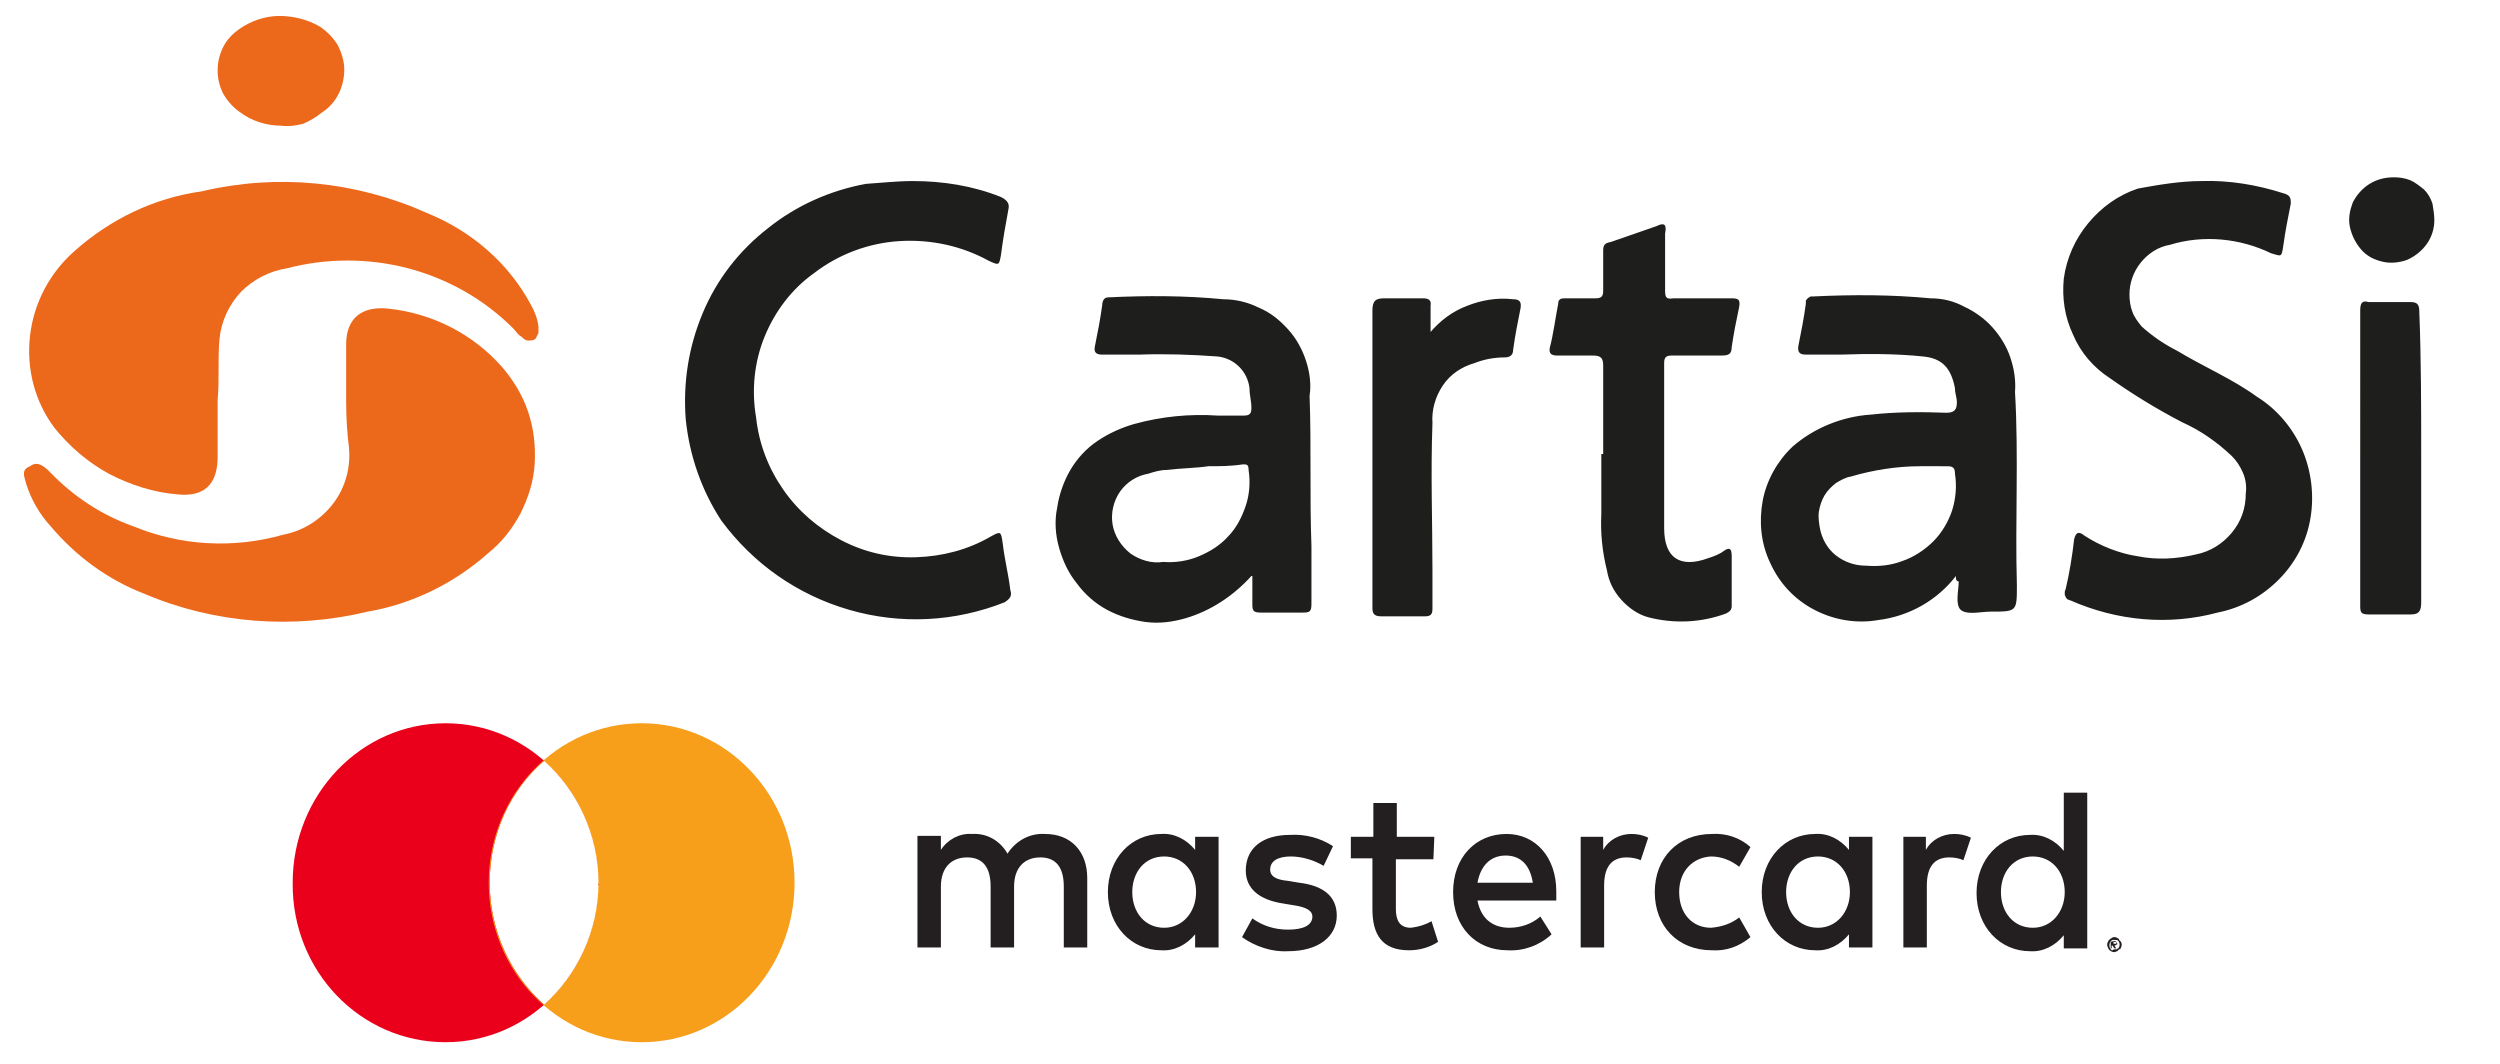
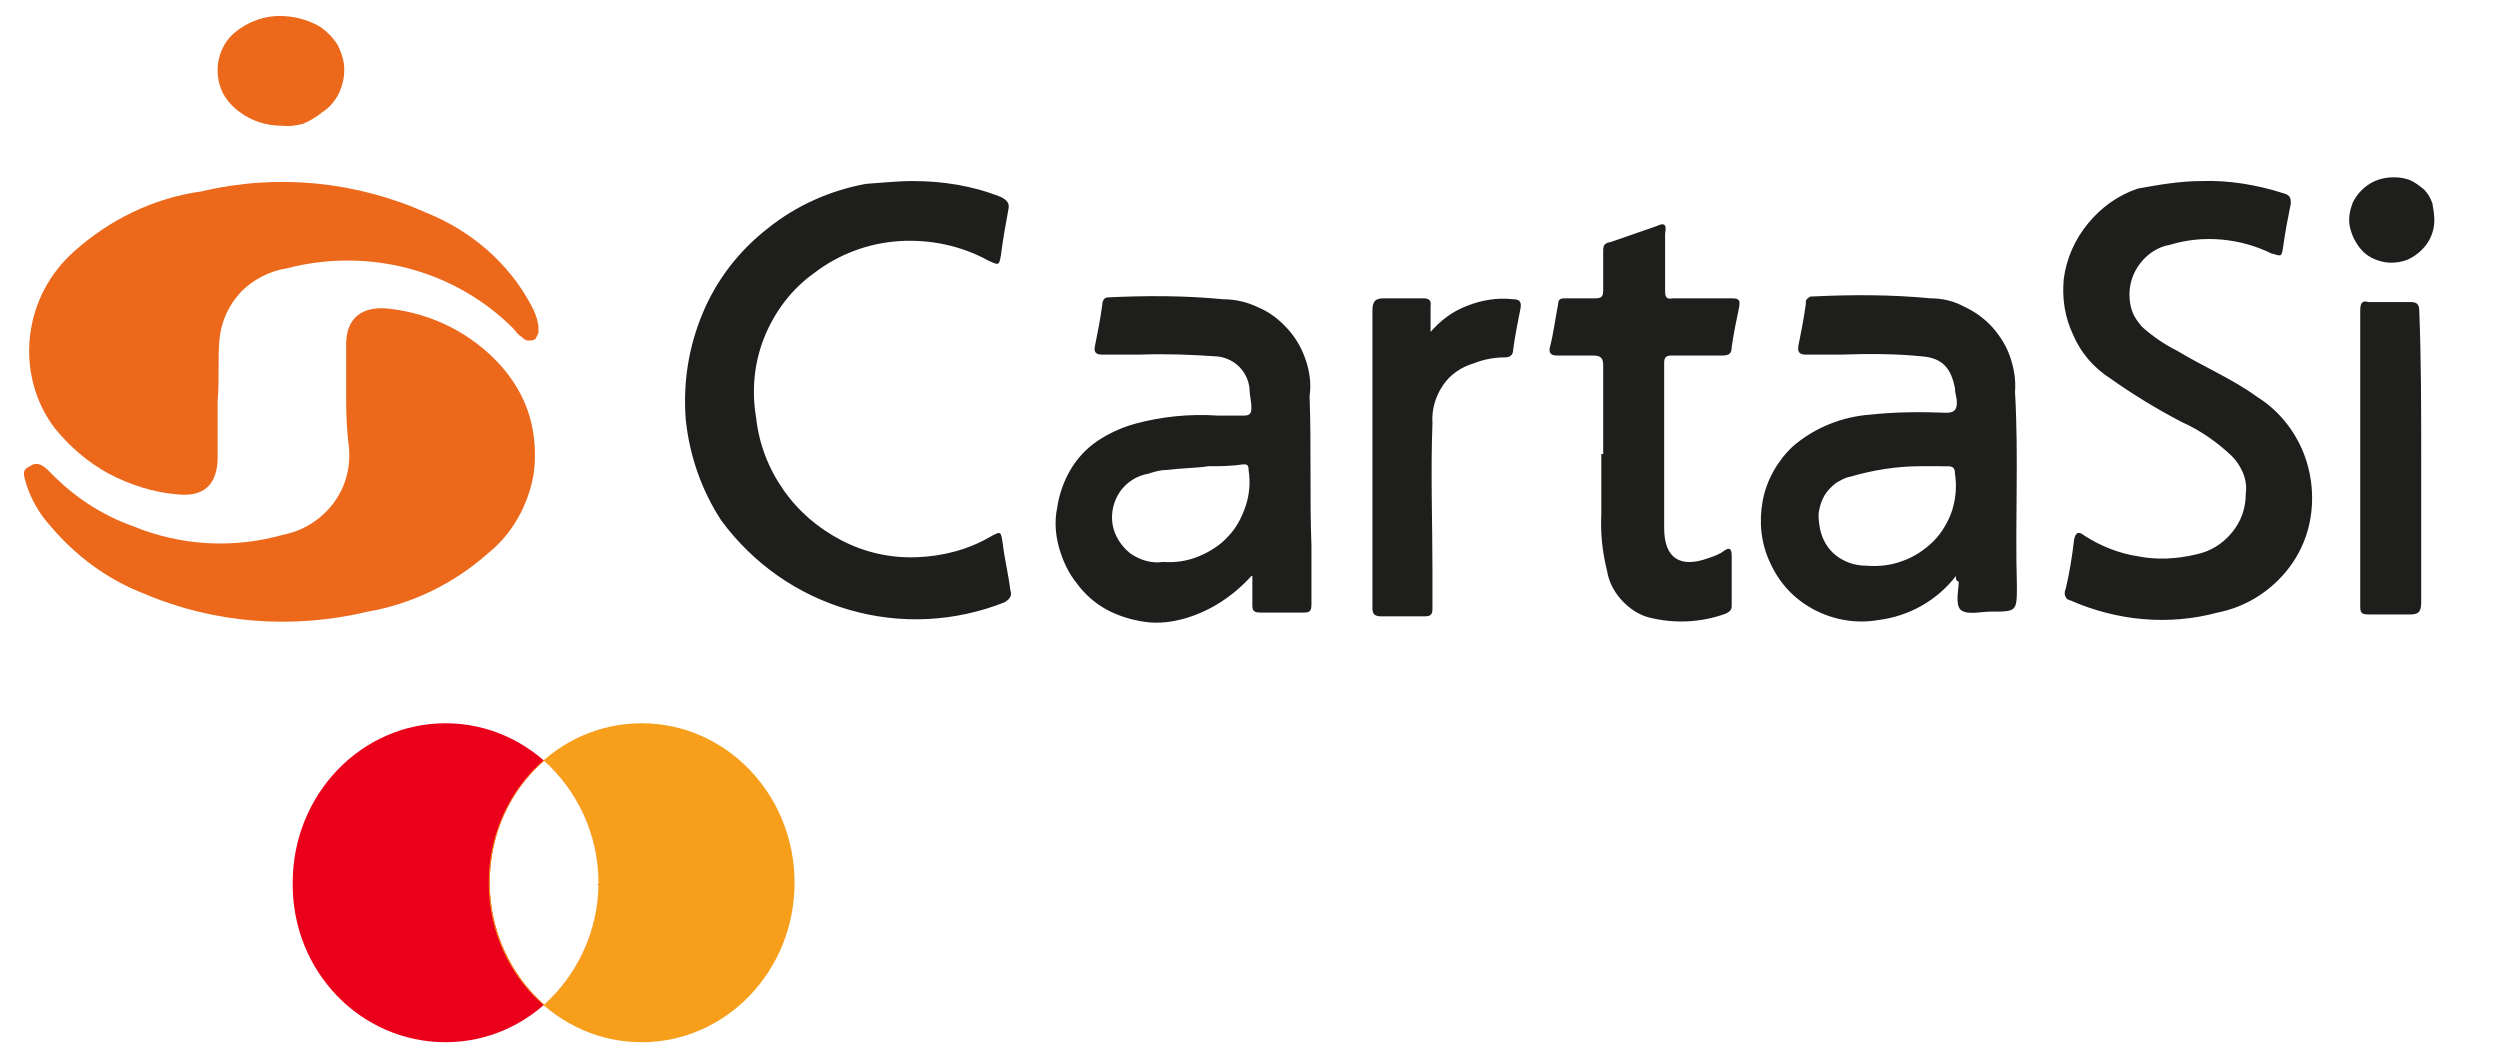
<svg xmlns="http://www.w3.org/2000/svg" version="1.1" id="Layer_1" x="0px" y="0px" viewBox="0 0 266.5 113.4" style="enable-background:new 0 0 266.5 113.4;" xml:space="preserve">
  <style type="text/css">
	.st0{fill:#EC681B;}
	.st1{fill:#1E1E1D;}
	.st2{fill:#231F20;}
	.st3{fill-rule:evenodd;clip-rule:evenodd;fill:#EB001B;}
	.st4{fill-rule:evenodd;clip-rule:evenodd;fill:#F79E1B;}
</style>
  <path class="st0" d="M23.2,42.7v6c0,3-1.5,4.3-4.3,4c-2.5-0.2-5-1-7.3-2.2c-2.2-1.2-4.2-2.9-5.8-4.9c-2.1-2.8-3-6.3-2.6-9.8  s2.1-6.7,4.7-9c3.8-3.4,8.5-5.7,13.6-6.4c8-1.9,16.4-1.1,24,2.3c4.7,1.9,8.7,5.3,11.1,9.8c0.4,0.7,0.7,1.5,0.8,2.3  c0,0.2,0,0.5,0,0.7c-0.1,0.2-0.2,0.4-0.3,0.6c-0.2,0.2-0.5,0.2-0.8,0.2s-0.5-0.2-0.7-0.4c-0.4-0.2-0.6-0.6-0.9-0.9  c-3.1-3.1-7-5.3-11.2-6.4s-8.7-1.1-12.9,0c-1.9,0.3-3.6,1.2-4.9,2.5c-1.3,1.4-2.1,3.1-2.3,5C23.2,38.2,23.4,40.4,23.2,42.7  L23.2,42.7z" />
  <path class="st0" d="M36.9,42.7v-6c0-2.8,1.7-4.1,4.5-3.8c4.7,0.5,9,2.7,12.1,6.2c1.2,1.4,2.2,3,2.8,4.8s0.8,3.6,0.7,5.5  s-0.7,3.7-1.5,5.3c-0.9,1.7-2,3.1-3.5,4.3c-3.6,3.2-8.1,5.4-12.8,6.2c-7.9,1.9-16.3,1.3-23.8-1.9c-3.9-1.5-7.3-4-10-7.2  c-1.2-1.3-2.1-2.9-2.6-4.5c-0.2-0.8-0.6-1.5,0.4-1.9c0.8-0.6,1.5,0,2.1,0.6c2.5,2.6,5.5,4.6,8.9,5.8c5.1,2.1,10.7,2.4,16,0.9  c2.1-0.4,4-1.6,5.3-3.3s1.9-3.8,1.7-6C37,46.2,36.9,44.5,36.9,42.7L36.9,42.7z" />
  <path class="st1" d="M97.3,19.3c3.2,0,6.4,0.5,9.4,1.7c0.8,0.4,0.9,0.8,0.8,1.3c-0.3,1.6-0.6,3.3-0.8,4.9c-0.2,1.1-0.2,1.1-1.3,0.6  c-2.9-1.6-6.2-2.3-9.5-2.1c-3.3,0.2-6.5,1.4-9.1,3.4c-2.4,1.7-4.2,4.1-5.3,6.8c-1.1,2.7-1.4,5.7-0.9,8.6c0.3,2.8,1.3,5.4,2.9,7.7  s3.7,4.1,6.2,5.4c2.5,1.3,5.2,1.9,8,1.8c2.8-0.1,5.5-0.8,7.9-2.2c1.1-0.6,1.1-0.6,1.3,0.8c0.2,1.7,0.6,3.2,0.8,4.9  c0.2,0.6,0,0.9-0.6,1.3c-5.3,2.1-11.1,2.4-16.6,0.8s-10.2-4.9-13.6-9.5c-2.1-3.2-3.4-6.9-3.8-10.8c-0.3-3.9,0.3-7.7,1.8-11.3  s3.9-6.7,7-9.1c3-2.4,6.6-4,10.4-4.7C93.9,19.5,95.6,19.3,97.3,19.3L97.3,19.3z M234.7,19.3c2.9-0.1,5.9,0.4,8.7,1.3  c0.8,0.2,0.8,0.6,0.8,1.1c-0.3,1.5-0.6,3-0.8,4.5c-0.2,1.3-0.2,1.1-1.3,0.8c-3.3-1.6-7.2-2-10.8-0.9c-1.2,0.2-2.3,0.9-3.1,1.9  s-1.2,2.2-1.2,3.4c0,0.6,0.1,1.3,0.3,1.8c0.2,0.6,0.6,1.1,1,1.6c1.1,1,2.4,1.9,3.8,2.6c2.8,1.7,5.9,3,8.5,4.9  c2.1,1.3,3.8,3.3,4.8,5.6s1.3,4.9,0.9,7.3c-0.4,2.5-1.6,4.8-3.4,6.6c-1.8,1.8-4,3-6.5,3.5c-5.2,1.4-10.7,0.9-15.7-1.3  c-0.1,0-0.2-0.1-0.3-0.1c-0.1-0.1-0.2-0.2-0.2-0.3c-0.1-0.1-0.1-0.2-0.1-0.4c0-0.1,0-0.2,0.1-0.4c0.4-1.7,0.7-3.5,0.9-5.3  c0.2-0.9,0.6-0.8,1.1-0.4c1.7,1.1,3.7,1.9,5.7,2.2c2,0.4,4.1,0.3,6.2-0.2c1.5-0.3,2.8-1.1,3.8-2.3s1.5-2.6,1.5-4.2  c0.1-0.7,0-1.5-0.3-2.2s-0.7-1.3-1.2-1.8c-1.6-1.5-3.3-2.7-5.3-3.6c-2.7-1.4-5.3-3-7.7-4.7c-1.7-1.1-3.1-2.7-3.9-4.6  c-0.9-1.9-1.2-3.9-1-6c0.3-2.2,1.2-4.2,2.6-5.9c1.4-1.7,3.2-3,5.3-3.7C230.1,19.7,232.4,19.3,234.7,19.3L234.7,19.3z M208.5,61.4  c-2,2.6-5,4.3-8.3,4.7c-2.3,0.4-4.7,0-6.8-1.1s-3.7-2.8-4.7-5c-1-2.1-1.2-4.4-0.8-6.6c0.4-2.2,1.6-4.3,3.2-5.8  c2.3-2,5.3-3.2,8.3-3.4c2.7-0.3,5.4-0.3,8.1-0.2c0.9,0,1.1-0.4,1.1-1.1c0-0.6-0.2-0.9-0.2-1.5c-0.4-2.1-1.3-3.2-3.4-3.4  c-2.9-0.3-5.8-0.3-8.7-0.2h-3.8c-0.6,0-0.9-0.2-0.8-0.9c0.3-1.5,0.6-3,0.8-4.5c0-0.1,0-0.2,0-0.3c0-0.1,0.1-0.2,0.2-0.3  c0.1-0.1,0.2-0.1,0.3-0.2c0.1,0,0.2,0,0.3,0c4.2-0.2,8.3-0.2,12.5,0.2c1.3,0,2.5,0.3,3.6,0.9c1.1,0.5,2.2,1.3,3,2.2s1.5,2,1.9,3.2  s0.6,2.4,0.5,3.7c0.4,6.8,0,13.8,0.2,20.6c0,2.8,0,2.8-2.8,2.8c-1.1,0-2.5,0.4-3.2-0.2c-0.6-0.6-0.2-2.1-0.2-3  C208.5,61.9,208.5,61.8,208.5,61.4L208.5,61.4z M204.7,49.7c-2.5,0-5,0.4-7.4,1.1c-0.6,0.1-1.1,0.4-1.6,0.7  c-0.5,0.4-0.9,0.8-1.2,1.3s-0.5,1.1-0.6,1.7c-0.1,0.6,0,1.2,0.1,1.8c0.2,1.1,0.8,2.2,1.7,2.9s2,1.1,3.2,1.1c1.3,0.1,2.6,0,3.9-0.5  c1.2-0.4,2.4-1.2,3.3-2.1c0.9-0.9,1.6-2.1,2-3.3c0.4-1.3,0.5-2.6,0.3-3.9c0-0.6-0.2-0.8-0.8-0.8H204.7z M133.4,61.4  c-1.9,2.1-4.3,3.7-7,4.5c-1.4,0.4-2.8,0.6-4.3,0.4c-1.4-0.2-2.8-0.6-4.1-1.3c-1.3-0.7-2.4-1.7-3.2-2.8c-0.9-1.1-1.5-2.4-1.9-3.8  c-0.4-1.4-0.5-2.9-0.2-4.3c0.2-1.4,0.7-2.8,1.4-4c0.7-1.2,1.7-2.3,2.9-3.1c1.2-0.8,2.5-1.4,3.9-1.8c2.9-0.8,5.9-1.1,8.9-0.9h2.8  c0.6,0,0.8-0.2,0.8-0.8c0-0.8-0.2-1.3-0.2-2.1c-0.1-0.9-0.5-1.7-1.1-2.3s-1.4-1-2.3-1.1c-2.8-0.2-5.5-0.3-8.3-0.2h-4  c-0.6,0-0.9-0.2-0.8-0.8c0.3-1.5,0.6-3,0.8-4.5c0-0.4,0.2-0.8,0.6-0.8c4.1-0.2,8.2-0.2,12.3,0.2c1.3,0,2.6,0.3,3.8,0.9  c1.2,0.5,2.2,1.3,3.1,2.3c0.9,1,1.5,2.1,1.9,3.3s0.6,2.5,0.4,3.8c0.2,5.3,0,10.8,0.2,16v6.2c0,0.8-0.2,0.9-0.9,0.9h-4.5  c-0.8,0-0.9-0.2-0.9-0.9v-3H133.4z M128.8,49.7c-1.3,0.2-2.8,0.2-4.5,0.4c-0.6,0-1.3,0.2-1.9,0.4c-1.2,0.2-2.3,0.9-3,1.9  s-1,2.3-0.8,3.5s0.9,2.3,1.9,3.1c1,0.7,2.3,1.1,3.5,0.9c1.3,0.1,2.6-0.1,3.8-0.6c1.2-0.5,2.3-1.2,3.1-2.1c0.9-0.9,1.5-2.1,1.9-3.3  s0.5-2.5,0.3-3.8c0-0.6-0.2-0.6-0.6-0.6C131.2,49.7,130,49.7,128.8,49.7z M170.9,48.4V39c0-0.8-0.2-1.1-1.1-1.1H166  c-0.6,0-0.9-0.2-0.8-0.8c0.4-1.5,0.6-3.2,0.9-4.7c0-0.6,0.4-0.6,0.8-0.6h3.2c0.6,0,0.8-0.2,0.8-0.8v-4.3c0-0.6,0.2-0.8,0.8-0.9  c1.7-0.6,3.2-1.1,4.9-1.7c0.8-0.4,1.1-0.2,0.9,0.8V31c0,0.8,0.2,0.9,0.9,0.8h6.2c0.8,0,0.9,0.2,0.8,0.9c-0.3,1.4-0.6,2.9-0.8,4.3  c0,0.8-0.4,0.9-1.1,0.9h-5.3c-0.6,0-0.8,0.2-0.8,0.8v17.6c0,3.2,1.7,4.3,4.7,3.2c0.6-0.2,1.2-0.4,1.7-0.8c0.6-0.4,0.8-0.2,0.8,0.6  v5.3c0,0.4-0.2,0.6-0.6,0.8c-2.7,1-5.6,1.1-8.3,0.4c-1.1-0.3-2.1-1-2.9-1.9s-1.3-1.9-1.5-3.1c-0.5-2-0.7-4-0.6-6v-6.4H170.9z   M152.4,35.5c1.1-1.3,2.4-2.3,4-2.9c1.5-0.6,3.2-0.9,4.9-0.7c0.6,0,0.9,0.2,0.8,0.9c-0.3,1.5-0.6,3-0.8,4.5c0,0.6-0.4,0.8-0.9,0.8  c-1.1,0-2.2,0.2-3.2,0.6c-1.4,0.4-2.6,1.2-3.4,2.4c-0.8,1.2-1.2,2.6-1.1,4c-0.2,5.3,0,10.6,0,15.8v4c0,0.6-0.2,0.8-0.8,0.8h-4.7  c-0.8,0-0.9-0.4-0.9-0.9V33.1c0-1.1,0.4-1.3,1.3-1.3h4.1c0.6,0,0.9,0.2,0.8,0.8v2.9H152.4z M258.1,48.7v15.5c0,0.9-0.2,1.3-1.1,1.3  h-4.5c-0.8,0-0.9-0.2-0.9-0.9V33.1c0-0.8,0.2-1.1,0.9-0.9h4.5c0.8,0,0.9,0.4,0.9,1.1C258.1,38.4,258.1,43.6,258.1,48.7L258.1,48.7z" />
  <path class="st0" d="M30,13.4c-1.6,0-3.2-0.5-4.5-1.5c-0.7-0.5-1.3-1.2-1.7-1.9c-0.4-0.8-0.6-1.6-0.6-2.5s0.2-1.7,0.6-2.5  s1-1.4,1.7-1.9c1.3-0.9,2.8-1.4,4.3-1.4s3.1,0.4,4.4,1.2C34.9,3.4,35.5,4,36,4.8c0.4,0.8,0.7,1.7,0.7,2.6s-0.2,1.8-0.6,2.6  c-0.4,0.8-1,1.5-1.8,2c-0.6,0.5-1.3,0.9-2,1.2C31.5,13.4,30.8,13.5,30,13.4L30,13.4z" />
  <path class="st1" d="M259.5,23.5c0,0.9-0.3,1.8-0.8,2.5s-1.2,1.3-2.1,1.7c-0.8,0.3-1.8,0.4-2.6,0.2c-0.9-0.2-1.7-0.6-2.3-1.3  c-0.6-0.7-1-1.5-1.2-2.4s0-1.8,0.3-2.6c0.4-0.8,1-1.5,1.8-2s1.7-0.7,2.6-0.7c0.6,0,1.2,0.1,1.7,0.3c0.5,0.2,1,0.6,1.5,1  c0.4,0.4,0.7,0.9,0.9,1.5C259.4,22.3,259.5,22.9,259.5,23.5L259.5,23.5z" />
-   <path class="st2" d="M115.9,101v-7.4c0-2.8-1.7-4.7-4.5-4.7c-1.6-0.1-3.1,0.7-4,2.1c-0.8-1.4-2.2-2.2-3.8-2.1  c-1.3-0.1-2.6,0.6-3.3,1.7v-1.5h-2.5V101h2.5v-6.5c0-2,1.1-3.1,2.8-3.1c1.7,0,2.5,1.1,2.5,3.1v6.5h2.5v-6.5c0-2,1.1-3.1,2.8-3.1  s2.5,1.1,2.5,3.1v6.5H115.9L115.9,101z M152.9,89.2h-4v-3.6h-2.5v3.6H144v2.3h2.3v5.4c0,2.7,1,4.4,3.9,4.4c1.1,0,2.2-0.3,3.1-0.9  l-0.7-2.2c-0.7,0.4-1.4,0.6-2.2,0.7c-1.2,0-1.6-0.8-1.6-2v-5.3h4L152.9,89.2z M173.9,88.9c-1.2,0-2.4,0.6-3,1.7v-1.4h-2.4V101h2.5  v-6.6c0-2,0.8-3,2.4-3c0.5,0,1.1,0.1,1.5,0.3l0.8-2.4C175.1,89,174.5,88.9,173.9,88.9z M142.1,90.2c-1.4-0.9-3-1.3-4.6-1.2  c-2.9,0-4.7,1.4-4.7,3.8c0,1.9,1.4,3.1,3.9,3.5l1.2,0.2c1.4,0.2,2,0.6,2,1.2c0,0.9-0.9,1.4-2.6,1.4c-1.4,0-2.7-0.4-3.8-1.2l-1.1,2  c1.4,1,3.2,1.6,4.9,1.5c3.3,0,5.2-1.6,5.2-3.8c0-2.1-1.5-3.2-4-3.5l-1.2-0.2c-1.1-0.1-1.9-0.4-1.9-1.2c0-0.9,0.8-1.4,2.2-1.4  c1.2,0,2.5,0.4,3.5,1L142.1,90.2z M208.3,88.9c-1.2,0-2.4,0.6-3,1.7v-1.4h-2.4V101h2.5v-6.6c0-2,0.8-3,2.4-3c0.5,0,1.1,0.1,1.5,0.3  l0.8-2.4C209.5,89,208.9,88.9,208.3,88.9z M176.4,95.1c0,3.6,2.4,6.2,6.1,6.2c1.5,0.1,2.9-0.4,4.1-1.4l-1.2-2.1  c-0.9,0.7-1.9,1-3,1.1c-2,0-3.4-1.5-3.4-3.8c0-2.3,1.5-3.7,3.4-3.8c1.1,0,2.1,0.4,3,1.1l1.2-2.1c-1.1-1-2.6-1.5-4.1-1.4  C178.8,88.9,176.4,91.5,176.4,95.1L176.4,95.1z M199.6,95.1v-5.9h-2.5v1.4c-0.9-1.1-2.2-1.8-3.6-1.7c-3.2,0-5.7,2.6-5.7,6.2  c0,3.6,2.5,6.2,5.7,6.2c1.4,0.1,2.7-0.6,3.6-1.7v1.4h2.5V95.1z M190.4,95.1c0-2.1,1.3-3.8,3.4-3.8c2,0,3.4,1.6,3.4,3.8  c0,2.1-1.4,3.8-3.4,3.8C191.7,98.9,190.4,97.2,190.4,95.1z M160.6,88.9c-3.3,0-5.7,2.5-5.7,6.2c0,3.7,2.4,6.2,5.8,6.2  c1.7,0.1,3.4-0.5,4.7-1.7l-1.2-1.9c-0.9,0.8-2.1,1.2-3.3,1.2c-1.6,0-3-0.8-3.4-2.9h8.4c0-0.3,0-0.6,0-1  C165.9,91.4,163.7,88.9,160.6,88.9L160.6,88.9z M160.5,91.2c1.6,0,2.6,1,2.9,2.9h-5.9C157.8,92.4,158.8,91.2,160.5,91.2L160.5,91.2z   M222.5,95.1V84.5H220v6.2c-0.9-1.1-2.2-1.8-3.6-1.7c-3.2,0-5.7,2.6-5.7,6.2c0,3.6,2.5,6.2,5.7,6.2c1.4,0.1,2.7-0.6,3.6-1.7v1.4h2.5  V95.1z M225.4,99.9c0.1,0,0.2,0,0.3,0.1c0.1,0,0.2,0.1,0.2,0.2c0.1,0.1,0.1,0.1,0.2,0.2c0.1,0.2,0.1,0.4,0,0.6  c0,0.1-0.1,0.2-0.2,0.2c-0.1,0.1-0.1,0.1-0.2,0.2c-0.1,0-0.2,0.1-0.3,0.1c-0.3,0-0.6-0.2-0.7-0.5c-0.1-0.2-0.1-0.4,0-0.6  c0.1-0.2,0.2-0.3,0.4-0.4C225.2,99.9,225.3,99.9,225.4,99.9L225.4,99.9L225.4,99.9z M225.4,101.2c0.1,0,0.1,0,0.2,0  c0.1,0,0.1-0.1,0.2-0.1c0.2-0.2,0.2-0.6,0-0.8c-0.1-0.1-0.1-0.1-0.2-0.1c-0.1,0-0.1,0-0.2,0c-0.1,0-0.2,0-0.2,0  c-0.3,0.1-0.4,0.5-0.3,0.8c0,0.1,0.1,0.1,0.1,0.2c0.1,0.1,0.1,0.1,0.2,0.1C225.3,101.2,225.3,101.2,225.4,101.2L225.4,101.2z   M225.4,100.3c0.1,0,0.1,0,0.2,0.1c0,0,0.1,0.1,0.1,0.2c0,0.1,0,0.1-0.1,0.1c0,0-0.1,0.1-0.2,0.1l0.2,0.3h-0.2l-0.2-0.3h-0.1v0.3  h-0.1v-0.7L225.4,100.3z M225.3,100.4v0.2h0.2c0,0,0.1,0,0.1,0c0,0,0,0,0-0.1c0,0,0-0.1,0-0.1c0,0-0.1,0-0.1,0L225.3,100.4z   M213.3,95.1c0-2.1,1.3-3.8,3.4-3.8c2,0,3.4,1.6,3.4,3.8c0,2.1-1.4,3.8-3.4,3.8C214.6,98.9,213.3,97.2,213.3,95.1z M129.9,95.1v-5.9  h-2.5v1.4c-0.9-1.1-2.2-1.8-3.6-1.7c-3.2,0-5.7,2.6-5.7,6.2c0,3.6,2.5,6.2,5.7,6.2c1.4,0.1,2.7-0.6,3.6-1.7v1.4h2.5L129.9,95.1z   M120.7,95.1c0-2.1,1.3-3.8,3.4-3.8c2,0,3.4,1.6,3.4,3.8c0,2.1-1.4,3.8-3.4,3.8C122,98.9,120.7,97.2,120.7,95.1z" />
  <path class="st3" d="M47.5,111.1c9,0,16.3-7.6,16.3-17c0-9.4-7.3-17-16.3-17s-16.3,7.6-16.3,17C31.1,103.5,38.4,111.1,47.5,111.1z   M63.8,94.1c0-5.2-2.3-9.9-5.8-13c-3.6,3.1-5.8,7.8-5.8,13c0,5.2,2.3,9.9,5.8,13C61.5,104,63.8,99.3,63.8,94.1z" />
  <path class="st4" d="M68.4,111.1c9,0,16.3-7.6,16.3-17c0-9.4-7.3-17-16.3-17s-16.3,7.6-16.3,17C52.1,103.5,59.4,111.1,68.4,111.1z   M63.8,94.1c0-5.2-2.3-9.9-5.8-13c-3.6,3.1-5.8,7.8-5.8,13c0,5.2,2.3,9.9,5.8,13C61.5,104,63.8,99.3,63.8,94.1z" />
</svg>